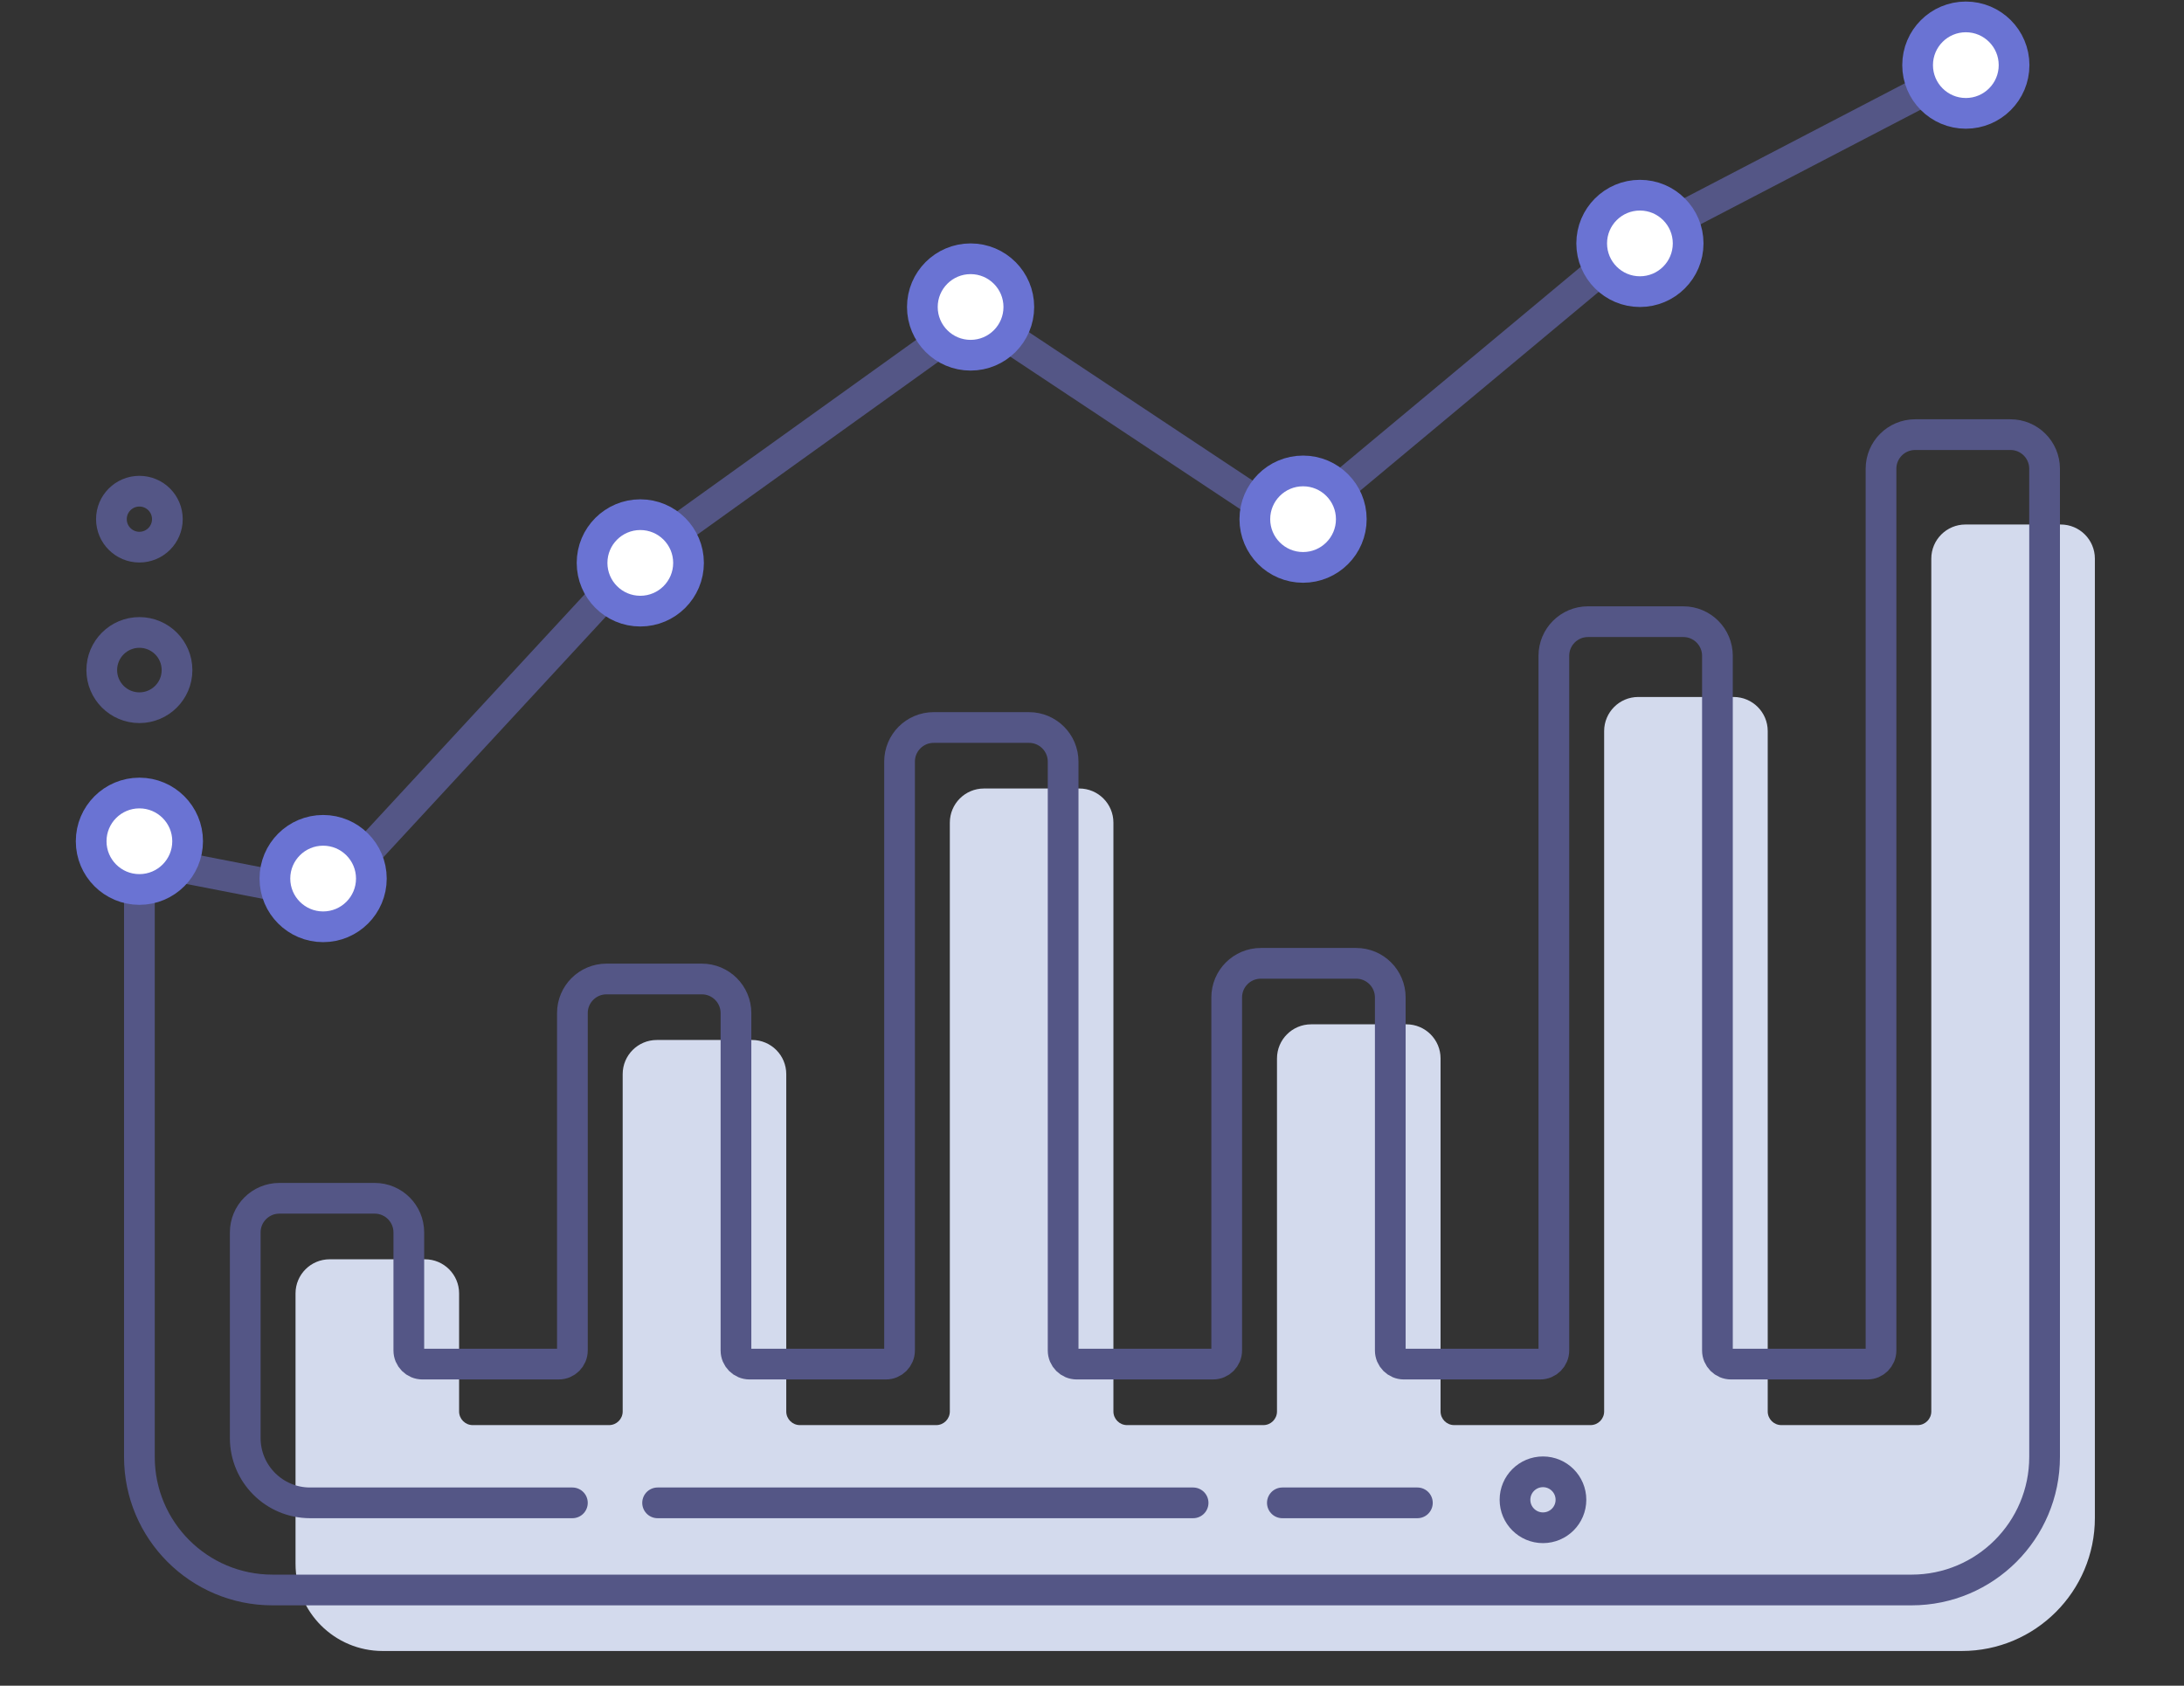
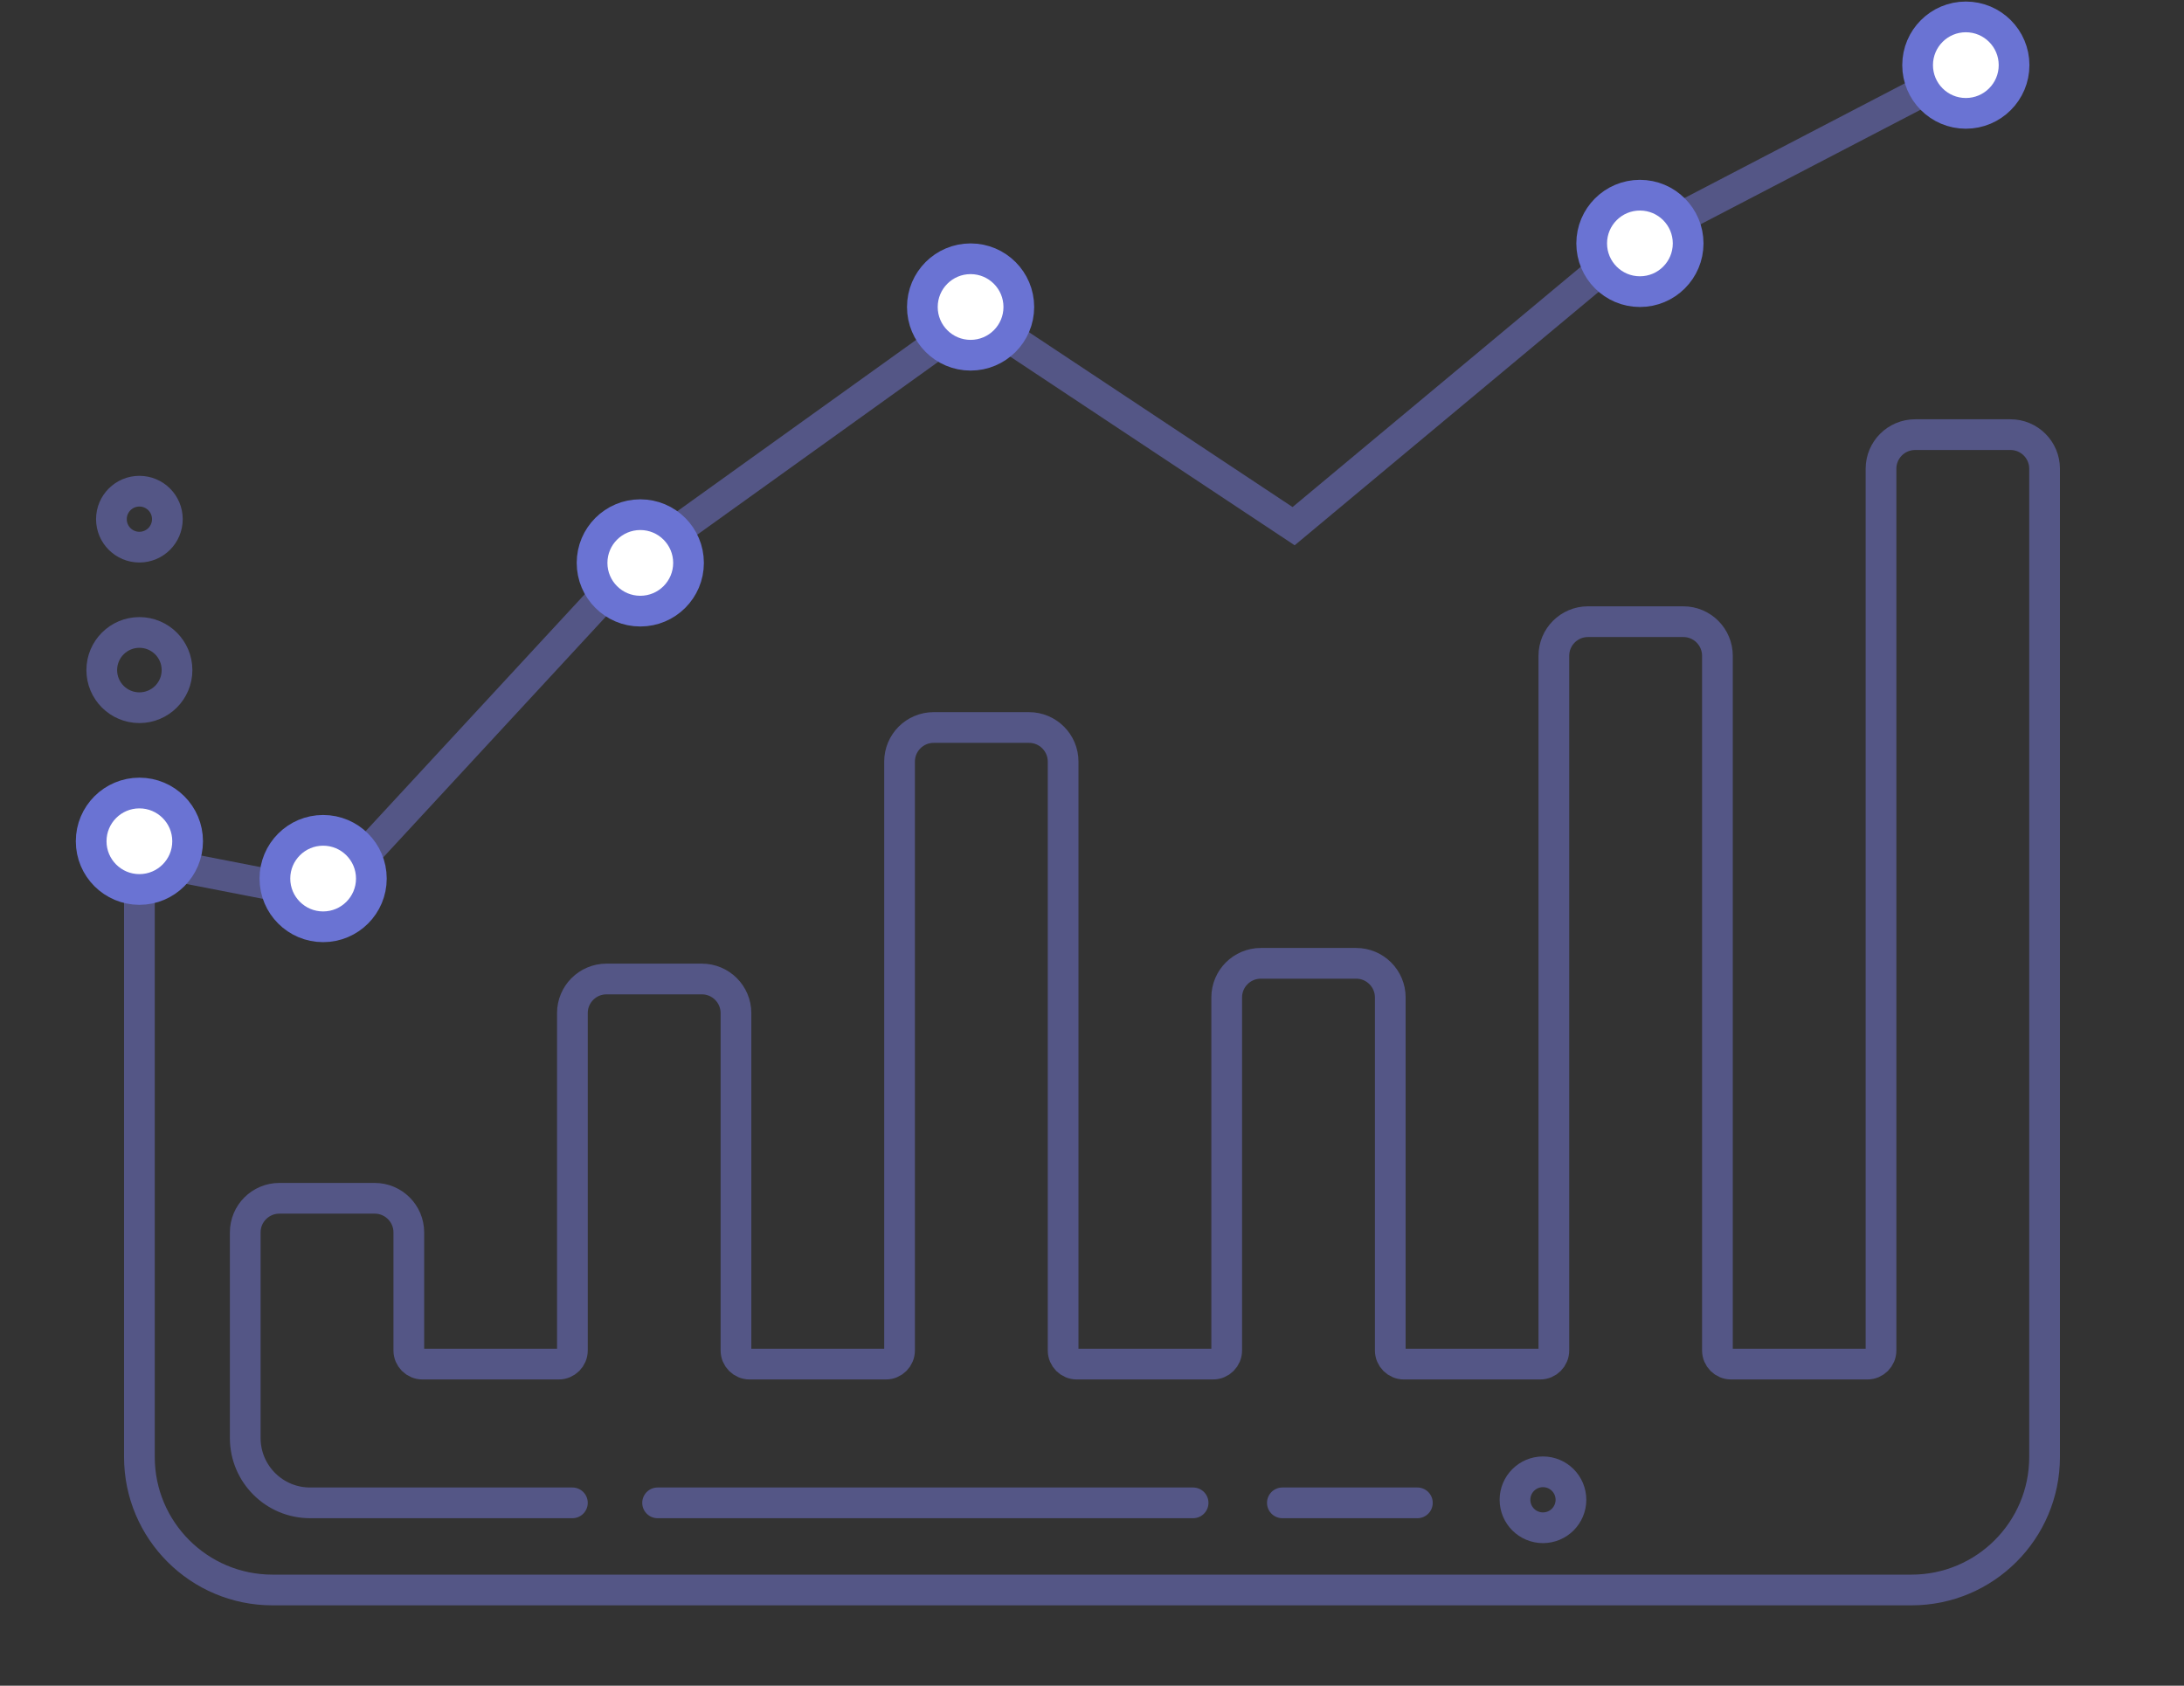
<svg xmlns="http://www.w3.org/2000/svg" id="a" viewBox="0 0 640 494">
  <rect x="0" y="0" width="640" height="494" fill="#333333" stroke="none" />
-   <path d="m112.139,483.82h462.744c21.539,0,39-17.461,39-39V163.707c0-5.523-4.477-10-10-10h-27.935c-5.522,0-10,4.477-10,10v249.918c0,2.209-1.79,4-4,4h-39.934c-2.209,0-4-1.791-4-4v-199.377c0-5.523-4.477-10-10-10h-27.935c-5.523,0-10,4.477-10,10v199.377c0,2.209-1.791,4-4,4h-39.935c-2.209,0-4-1.791-4-4v-103.448c0-5.523-4.477-10-10-10h-27.934c-5.523,0-10,4.477-10,10v103.448c0,2.209-1.791,4-4,4h-39.935c-2.209,0-4-1.791-4-4v-172.555c0-5.523-4.477-10-10-10h-27.935c-5.523,0-10,4.477-10,10v172.556c0,2.209-1.791,4-4,4h-39.934c-2.21,0-4-1.791-4-4v-98.859c0-5.523-4.478-10-10-10h-27.935c-5.523,0-10,4.477-10,10v98.859c0,2.209-1.791,4-4,4h-39.935c-2.209,0-4-1.791-4-4v-34.593c0-5.523-4.477-10-10-10h-27.934c-5.523,0-10,4.477-10,10v79.252c.001,14.103,11.434,25.535,25.537,25.535Z" style="fill:#d3daed; stroke-width:0px;" />
  <path d="m167.735,440.408h-76.87c-10.493,0-19-8.507-19-19.001v-60.251c0-5.523,4.477-10,10-10h27.935c5.523,0,10,4.477,10,10v34.592c0,2.21,1.791,4,4,4h39.935c2.209,0,4-1.79,4-4v-98.858c0-5.523,4.477-10,10-10h27.934c5.523,0,10,4.477,10,10v98.858c0,2.21,1.791,4,4,4h39.935c2.209,0,4-1.79,4-4v-172.555c0-5.523,4.477-10,10-10h27.935c5.523,0,10,4.477,10,10v172.555c0,2.209,1.791,4,4,4h39.934c2.209,0,4-1.791,4-4v-103.448c0-5.523,4.477-10,10-10h27.935c5.523,0,10,4.477,10,10v103.448c0,2.209,1.791,4,4,4h39.935c2.209,0,4-1.791,4-4v-203.566c0-5.523,4.477-10,10-10h27.934c5.523,0,10,4.477,10,10v203.566c0,2.209,1.791,4,4,4h39.935c2.209,0,4-1.791,4-4V137.37c0-5.523,4.477-10,10-10h27.935c5.523,0,10,4.477,10,10v289.573c0,21.539-17.461,39-39,39H79.848c-21.539,0-39-17.461-39-39v-175.16l54.95,10.69,91.934-99.417,98.347-70.553,93.002,61.69,100.486-83.77,97.08-50.542M192.703,440.408h156.926m26.155,0h39.567" style="fill:none; stroke:#545686; stroke-linecap:round; stroke-width:9px;" />
  <circle cx="40.848" cy="246.527" r="14.133" style="fill:#fff; stroke:#6a73d3; stroke-width:9px;" />
  <circle cx="40.848" cy="196.367" r="11.027" style="fill:none; stroke:#545686; stroke-width:9px;" />
  <circle cx="40.848" cy="152.141" r="8.199" style="fill:none; stroke:#545686; stroke-width:9px;" />
  <circle cx="452.152" cy="439.51" r="8.199" style="fill:none; stroke:#545686; stroke-width:9px;" />
  <circle cx="94.691" cy="257.461" r="14.133" style="fill:#fff; stroke:#6a73d3; stroke-width:9px;" />
  <circle cx="187.633" cy="164.959" r="14.133" style="fill:#fff; stroke:#6a73d3; stroke-width:9px;" />
  <circle cx="284.422" cy="89.965" r="14.133" style="fill:#fff; stroke:#6a73d3; stroke-width:9px;" />
-   <circle cx="381.852" cy="152.141" r="14.133" style="fill:#fff; stroke:#6a73d3; stroke-width:9px;" />
  <circle cx="480.562" cy="71.332" r="14.133" style="fill:#fff; stroke:#6a73d3; stroke-width:9px;" />
  <circle cx="576.07" cy="19.086" r="14.133" style="fill:#fff; stroke:#6a73d3; stroke-width:9px;" />
</svg>